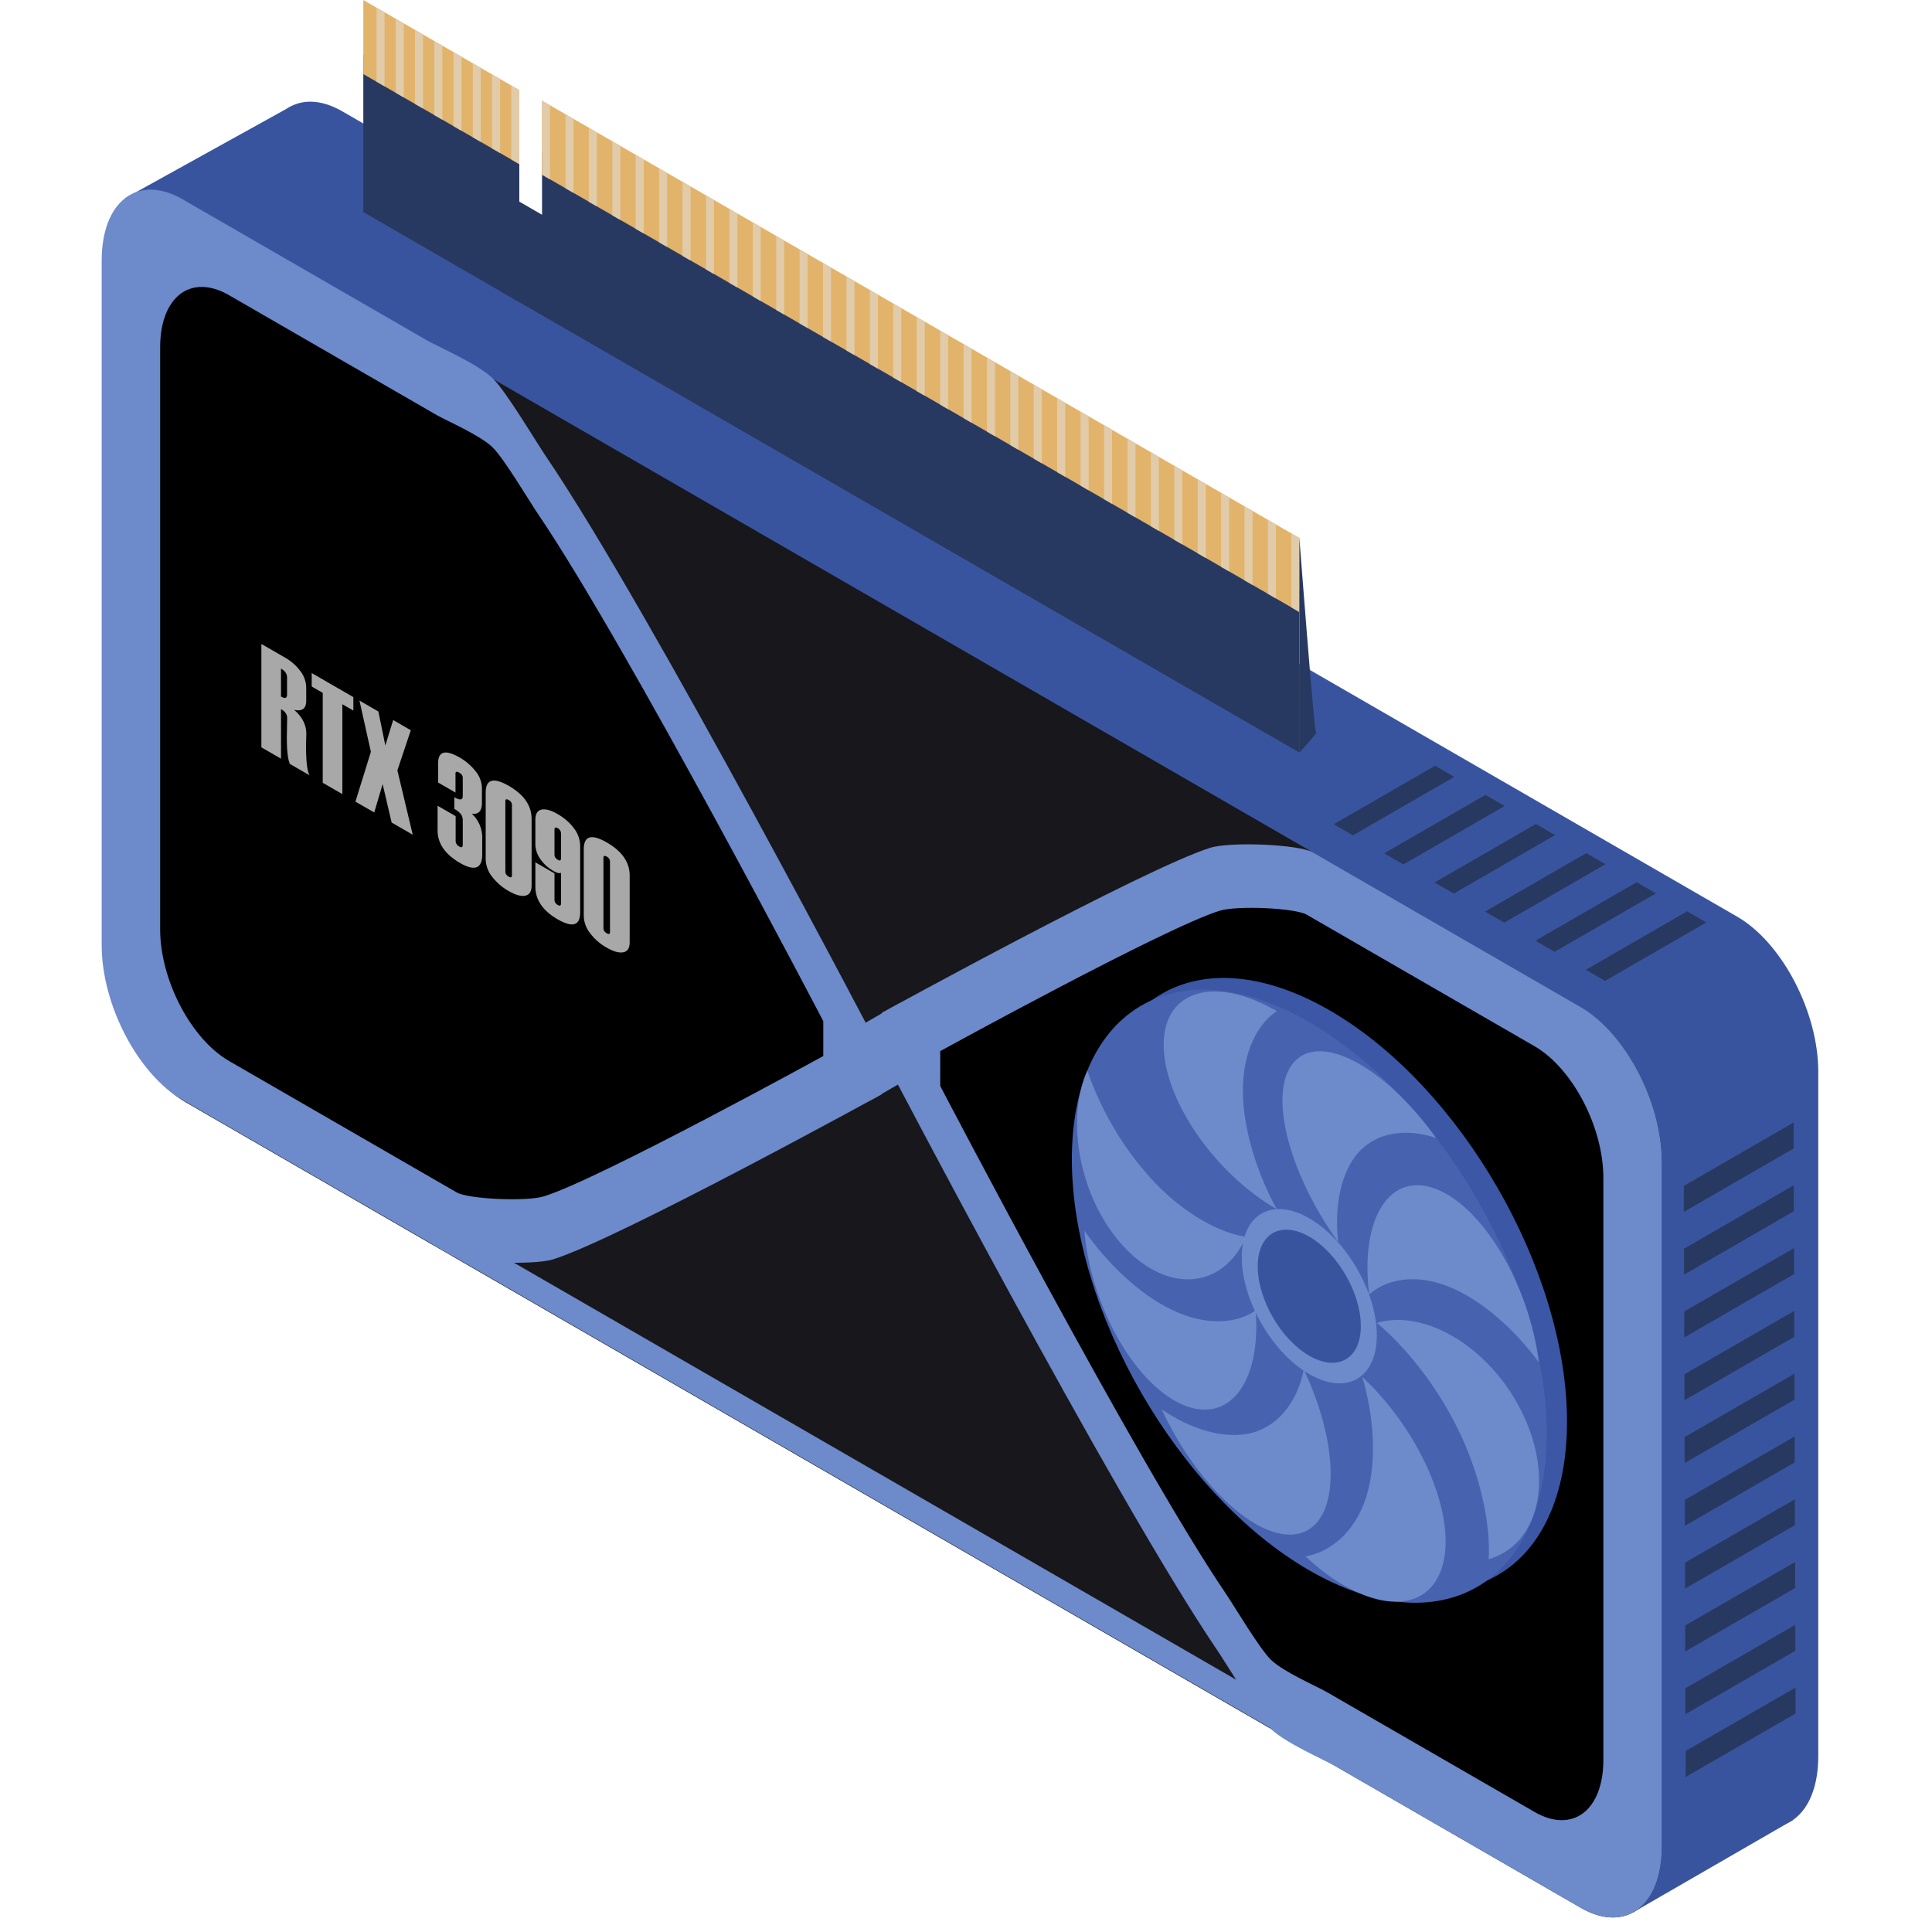
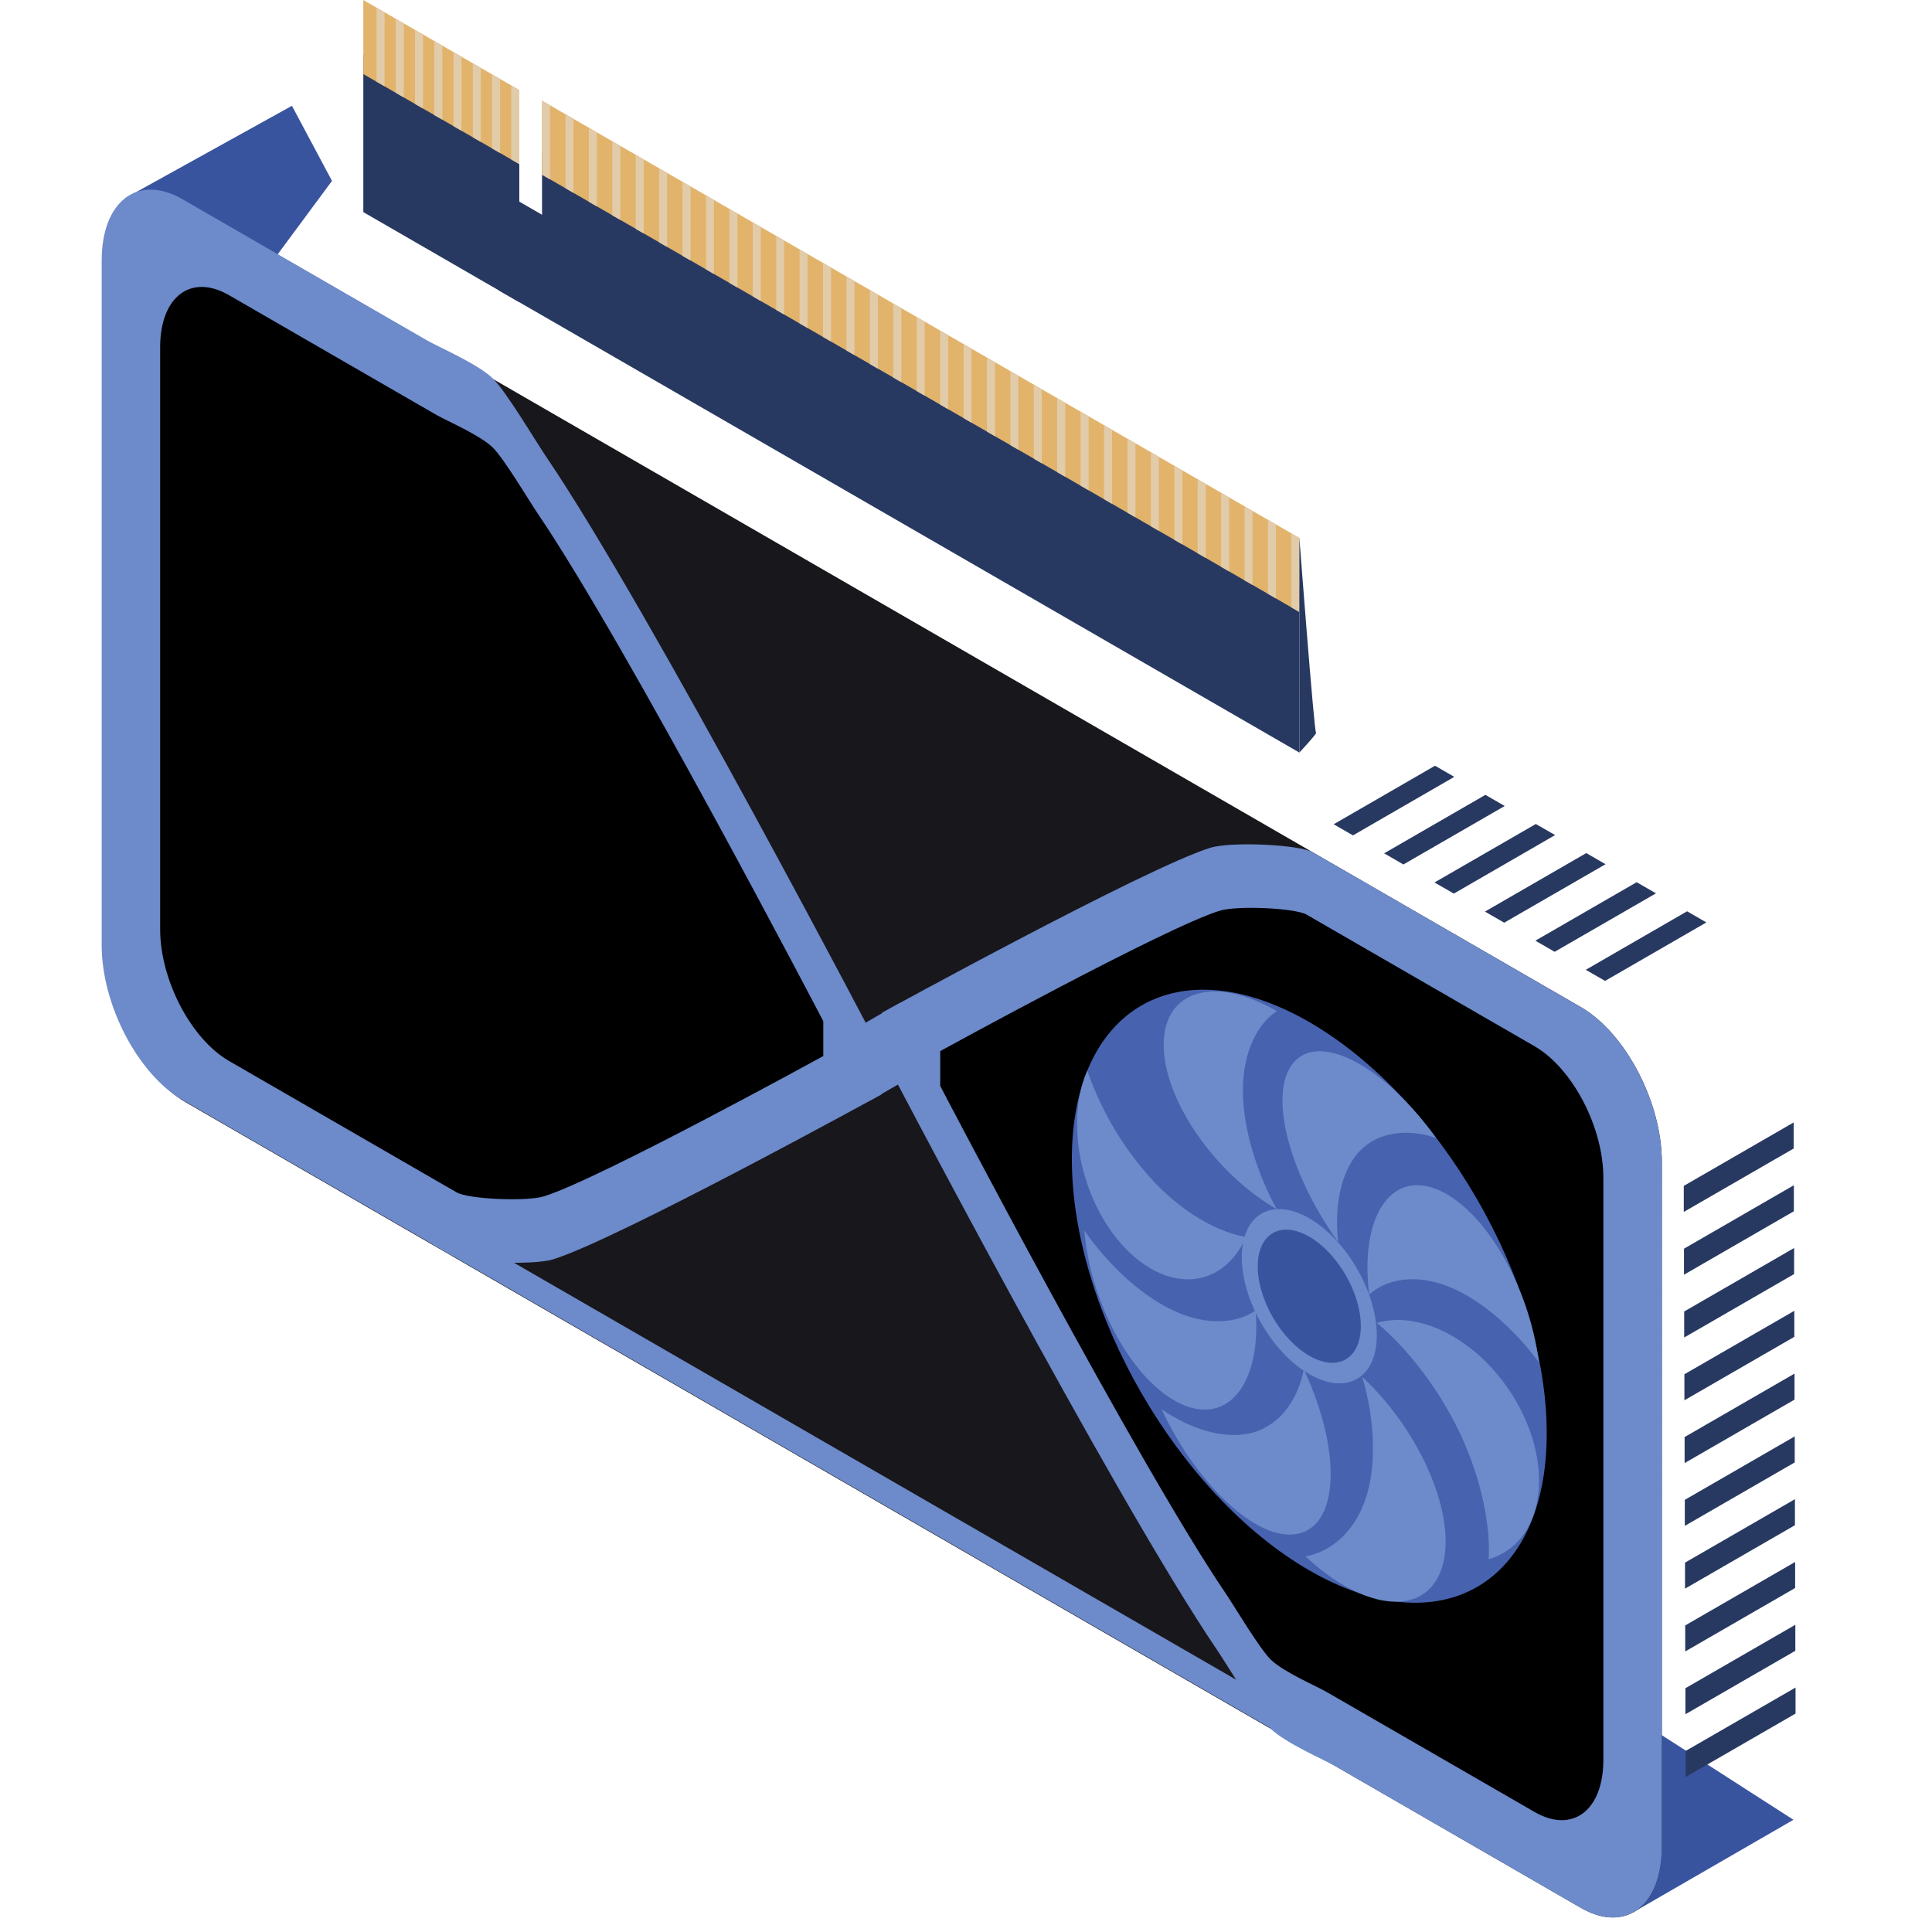
<svg xmlns="http://www.w3.org/2000/svg" width="800px" height="800px" viewBox="0 0 1024 1024" class="icon" version="1.1">
-   <path d="M963.719 567.97c0-31.636-19.24-68.419-42.954-82.109L181.491 59.042c-23.714-13.689-42.954 0.862-42.954 32.499v362.819c0 31.636 19.24 68.419 42.954 82.109l739.274 426.819c23.714 13.689 42.954-0.889 42.954-32.499V567.97z" fill="#39549F" />
  <path d="M66.237 105.095l88.495-49.017 21.235 39.801-37.43 50.58L66.237 105.095zM865.253 1013.787l85.315-49.26-77.393-49.745-7.923 99.005z" fill="#39549F" />
  <path d="M880.802 615.828c0-31.609-19.267-68.392-42.981-82.082L98.573 106.927C74.86 93.238 55.592 107.789 55.592 139.399v362.846c0 31.609 19.267 68.392 42.981 82.082l739.247 426.819c23.714 13.689 42.981-0.862 42.981-32.472V615.828z" fill="#18171C" />
  <path d="M467.348 558.269s-122.557-234.765-177.907-316.254c-5.309-7.815-21.208-34.654-28.295-41.499-8.003-7.707-28.672-16.546-35.059-20.237L96.849 105.661C73.135 91.971 53.895 106.523 53.895 138.159v362.819c0 31.636 19.24 68.419 42.954 82.109l141.986 81.947c7.249 4.204 43.52 5.821 54.407 2.425 34.439-10.725 174.107-87.471 174.107-87.471v-21.72z m-30.989-17.031s-104.179-199.572-151.229-268.854c-4.527-6.656-18.028-29.453-24.064-35.301-6.791-6.548-24.387-14.067-29.804-17.192L121.398 156.456c-20.157-11.641-36.514 0.728-36.514 27.621v308.467c0 26.867 16.357 58.152 36.514 69.794l120.697 69.686c6.171 3.557 36.999 4.931 46.242 2.048 29.292-9.108 148.022-74.348 148.022-74.348v-18.486z" fill="#6D8ACA" />
  <path d="M467.348 558.538s122.557 234.765 177.907 316.254c5.309 7.815 21.208 34.654 28.295 41.526 8.003 7.707 28.672 16.546 35.059 20.237l129.213 74.59c23.714 13.689 42.981-0.862 42.981-32.472V615.828c0-31.609-19.267-68.392-42.981-82.082l-141.959-81.974c-7.249-4.204-43.52-5.821-54.407-2.425-34.439 10.725-174.107 87.471-174.107 87.471v21.72z m30.989 17.031s104.179 199.572 151.229 268.854c4.527 6.656 18.028 29.48 24.064 35.301 6.791 6.548 24.387 14.067 29.804 17.219l109.864 63.407c20.157 11.641 36.514-0.728 36.514-27.621V624.29c0-26.893-16.357-58.152-36.514-69.794l-120.697-69.686c-6.171-3.584-36.999-4.958-46.242-2.075-29.292 9.135-148.022 74.375-148.022 74.375v18.459z" fill="#6D8ACA" />
  <path d="M436.359 541.238s-104.179-199.572-151.229-268.854c-4.527-6.656-18.028-29.453-24.064-35.301-6.791-6.548-24.387-14.067-29.804-17.192L121.398 156.456c-20.157-11.641-36.514 0.728-36.514 27.621v308.467c0 26.867 16.357 58.152 36.514 69.794l120.697 69.686c6.171 3.557 36.999 4.931 46.242 2.048 29.292-9.108 148.022-74.348 148.022-74.348v-18.486zM498.338 575.569s104.179 199.572 151.229 268.854c4.527 6.656 18.028 29.48 24.064 35.301 6.791 6.548 24.387 14.067 29.804 17.219l109.864 63.407c20.157 11.641 36.514-0.728 36.514-27.621V624.29c0-26.893-16.357-58.152-36.514-69.794l-120.697-69.686c-6.171-3.584-36.999-4.958-46.242-2.075-29.292 9.135-148.022 74.375-148.022 74.375v18.459z" />
  <path d="M476.726 531.699l-34.115 19.699 18.459 32.013 28.672-16.546-13.016-35.166z" fill="#6D8ACA" />
-   <path d="M164.136 410.947l-10.429-6.009c-1.132-2.21-1.671-6.925-1.671-14.201v-0.081l0.054-3.234 0.108-6.925c0-1.859-1.078-3.422-3.261-4.662v26.274l-10.402-6.009v-54.784l12.854 7.411a26.085 26.085 0 0 1 7.653 6.764 14.713 14.713 0 0 1 3.261 9.243v6.575c0 4.258-2.129 5.901-6.44 4.904 4.312 3.692 6.494 7.949 6.494 12.8l-0.162 5.901c0 8.785 0.647 14.12 1.94 16.034z m-11.992-42.819v-9.054c0-1.913-1.051-3.476-3.207-4.716v14.821c2.156 1.24 3.207 0.889 3.207-1.051zM187.284 376.616l-5.821-3.368v47.643l-10.402-6.009v-47.643l-5.848-3.368v-7.141l22.07 12.746v7.141zM218.759 442.422l-11.183-6.467-4.77-20.372-4.446 15.037-9.971-5.74 8.192-26.408-6.063-27.163 10.024 5.794 3.692 18.028 4.15-13.501 9.351 5.416-7.114 21.261 8.138 34.115zM231.936 427.062l9.566 5.524v12.989c0 1.347 0.62 2.371 1.886 3.099 1.24 0.728 1.886 0.431 1.886-0.916v-12.692a5.982 5.982 0 0 0-0.943-3.503 11.426 11.426 0 0 0-3.53-2.829v-6.171c2.964 1.698 4.473 1.509 4.473-0.647v-9.701c0-1.105-0.647-1.994-1.886-2.722-1.32-0.755-1.967-0.593-1.967 0.512v10.078l-9.216-5.336v-10.159c0-6.467 3.853-7.464 11.614-2.991 3.099 1.805 5.821 4.15 8.138 7.033a14.659 14.659 0 0 1 3.476 9.378v7.518c0 4.392-1.805 6.279-5.416 5.713a17.246 17.246 0 0 1 5.578 13.366v8.138c0 7.626-3.934 9.162-11.749 4.662-7.949-4.608-11.911-10.348-11.911-17.273v-13.069zM257.428 455.384V420.109c0-7.087 4.096-8.273 12.288-3.557 8.03 4.635 12.045 10.483 12.045 17.543v35.247c0 3.153-1.132 4.958-3.395 5.389-2.264 0.431-5.174-0.377-8.731-2.452a28.941 28.941 0 0 1-8.839-7.653 15.333 15.333 0 0 1-3.368-9.243z m13.905 8.596v-37.322c0-1.105-0.566-1.967-1.698-2.614-1.186-0.701-1.779-0.485-1.779 0.593v37.349c0 1.078 0.593 1.967 1.779 2.668 1.132 0.647 1.698 0.431 1.698-0.674zM283.756 457.054l10.132 5.848v13.959c0 1.186 0.593 2.129 1.752 2.803 1.132 0.647 1.698 0.377 1.698-0.808v-16.276c-0.755 0.485-2.129 0.135-4.177-1.051a20.938 20.938 0 0 1-6.791-6.225 13.851 13.851 0 0 1-2.614-7.949v-12.773c0-3.18 1.078-5.012 3.261-5.47 2.183-0.458 5.039 0.323 8.542 2.371 3.584 2.048 6.467 4.581 8.65 7.545a15.36 15.36 0 0 1 3.288 9.189v35.301c0 7.087-3.988 8.327-11.992 3.692-7.842-4.527-11.749-10.294-11.749-17.327v-12.827z m13.581-2.156v-13.15a3.072 3.072 0 0 0-1.698-2.776c-1.159-0.674-1.752-0.404-1.752 0.781v13.15c0 1.186 0.593 2.129 1.752 2.803 1.132 0.647 1.698 0.377 1.698-0.808zM309.41 485.403v-35.274c0-7.114 4.096-8.3 12.288-3.557 8.03 4.635 12.045 10.483 12.045 17.516v35.274c0 3.153-1.132 4.958-3.395 5.363-2.264 0.431-5.174-0.377-8.731-2.425a28.349 28.349 0 0 1-8.839-7.68 15.252 15.252 0 0 1-3.368-9.216z m13.905 8.596v-37.322c0-1.105-0.566-1.967-1.698-2.641-1.186-0.674-1.779-0.458-1.779 0.62v37.322c0 1.105 0.593 1.994 1.779 2.695 1.132 0.647 1.698 0.404 1.698-0.674z" fill="#A8A8A8" />
-   <path d="M704.728 535.498c69.443 40.098 125.817 137.782 125.817 217.977s-56.374 112.748-125.817 72.65c-69.47-40.098-125.844-137.782-125.844-217.977 0-80.168 56.374-112.748 125.844-72.65z" fill="#3B57A6" />
  <path d="M693.949 541.723c69.443 40.098 125.844 137.755 125.844 217.95 0 80.195-56.401 112.748-125.844 72.65s-125.844-137.755-125.844-217.95c0-80.195 56.401-112.748 125.844-72.65z" fill="#4762AF" />
  <path d="M693.949 645.713c19.752 11.399 35.786 39.181 35.786 61.979 0 22.797-16.034 32.04-35.786 20.642-19.752-11.399-35.786-39.155-35.786-61.952 0-22.824 16.034-32.067 35.786-20.669z" fill="#6D8ACA" />
  <path d="M693.949 655.468c15.091 8.704 27.325 29.912 27.325 47.347 0 17.408-12.234 24.468-27.325 15.764-15.091-8.704-27.325-29.912-27.325-47.32 0-17.435 12.234-24.495 27.325-15.791z" fill="#39549F" />
  <path d="M676.756 535.902c-33.118-19.133-59.985-11.102-59.985 17.866 0 28.995 26.867 68.069 59.985 87.175-9.944-17.974-18.001-41.957-18.001-62.922 0-20.938 8.057-35.597 18.001-42.119zM761.182 603.163c-27.055-37.645-60.685-55.835-74.995-40.61-14.336 15.225-3.988 58.125 23.094 95.771-2.075-17.731 0.889-37.026 11.237-48.047 10.348-10.995 26.489-11.965 40.664-7.114z" fill="#6D8ACA" />
  <path d="M815.616 722.082c-5.012-40.691-29.238-81.785-54.056-91.729-24.819-9.917-40.879 15.064-35.867 55.754 8.973-8.003 24.307-11.318 42.227-4.123 17.947 7.168 35.705 23.687 47.697 40.098z" fill="#6D8ACA" />
  <path d="M789.019 826.422c26.462-7.68 34.654-42.011 18.297-76.584-16.357-34.573-51.119-56.401-77.581-48.694 14.848 12.315 32.202 33.469 44.032 58.449 11.803 25.007 16.276 49.907 15.252 66.829zM691.901 824.913c31.636 29.534 64.054 32.202 72.354 5.955 8.327-26.274-10.617-71.572-42.253-101.133 5.982 19.968 8.138 44.679 2.129 63.65-6.009 18.971-19.24 29.292-32.229 31.528z" fill="#6D8ACA" />
  <path d="M615.667 746.954c19.725 42.092 52.655 71.518 73.459 65.698 20.776-5.821 21.639-44.733 1.913-86.824-2.883 15.091-11.938 29.211-26.974 33.442-15.037 4.204-33.684-2.156-48.397-12.315z" fill="#6D8ACA" />
  <path d="M574.733 652.207c3.099 38.966 25.923 80.115 50.984 91.81 25.061 11.695 42.873-10.456 39.801-49.448-9.674 6.764-25.6 8.461-43.709 0-18.109-8.435-35.544-25.735-47.077-42.361z" fill="#6D8ACA" />
  <path d="M576.323 567.431c-12.207 27.54-3.261 69.659 19.941 93.992 23.202 24.307 51.981 21.693 64.189-5.875-13.474-2.021-31.933-11.507-48.694-29.076a165.834 165.834 0 0 1-35.436-59.042z" fill="#6D8ACA" />
  <path d="M275.24 76.665L192.566 28.941v83.483l82.675 47.751V76.665z" fill="#283961" />
  <path d="M275.24 47.751L192.566 0v39.262l82.675 47.724V47.751z" fill="#E2B36B" />
  <path d="M203.83 6.494L199.572 4.042v39.262l4.258 2.452V6.494zM214.016 12.396L209.758 9.944v39.235l4.258 2.479V12.396zM224.229 18.297L219.971 15.818v39.262l4.258 2.452V18.297zM234.442 24.172L230.157 21.72v39.262l4.285 2.452V24.172zM244.628 30.073l-4.258-2.479v39.262l4.258 2.479V30.073zM254.841 35.948l-4.258-2.452V72.758l4.258 2.452V35.948zM265.054 41.849l-4.285-2.452v39.262l4.285 2.452V41.849zM275.24 47.751l-4.258-2.479v39.262l4.258 2.452V47.751z" fill="#E1CBA9" />
  <path d="M287.286 113.826l-22.744-13.15v53.329l22.744 13.123V113.826zM688.694 312.563L287.286 80.788v86.339l401.408 231.747v-86.312z" fill="#283961" />
  <path d="M688.694 285.13L287.286 53.356v39.235l401.408 231.774v-39.235z" fill="#E2B36B" />
  <path d="M291.544 55.835l-4.258-2.479v39.262l4.258 2.479V55.835zM303.966 63.003l-4.258-2.479v39.262l4.258 2.452V63.003zM316.362 70.144l-4.258-2.452v39.262l4.258 2.452V70.144zM328.785 77.312l-4.258-2.452v39.262l4.258 2.452V77.312zM341.208 84.48l-4.285-2.452v39.262l4.285 2.452V84.48zM353.603 91.648l-4.258-2.452v39.262l4.258 2.452V91.648zM366.026 98.816l-4.285-2.452v39.262l4.285 2.452V98.816zM378.422 105.984l-4.258-2.452v39.235l4.258 2.479V105.984zM390.845 113.152l-4.258-2.452v39.235l4.258 2.479V113.152zM403.24 120.32l-4.258-2.479V157.103l4.258 2.479V120.32zM415.663 127.488l-4.258-2.479v39.262l4.258 2.479V127.488zM428.059 134.656l-4.258-2.479v39.262l4.258 2.452V134.656zM440.482 141.824l-4.258-2.479v39.262l4.258 2.452V141.824zM452.904 148.965l-4.285-2.452v39.262l4.285 2.452V148.965zM465.3 156.133l-4.258-2.452V192.943l4.258 2.452V156.133zM477.723 163.301l-4.285-2.452v39.262l4.285 2.452V163.301zM490.119 170.469l-4.258-2.452v39.262l4.258 2.452V170.469zM502.541 177.637l-4.258-2.452v39.262l4.258 2.452V177.637zM514.937 184.805l-4.258-2.452v39.235l4.258 2.479V184.805zM527.36 191.973l-4.258-2.452v39.235l4.258 2.479V191.973zM539.783 199.141l-4.285-2.479v39.262l4.285 2.479V199.141zM552.179 206.309l-4.258-2.479v39.262l4.258 2.479V206.309zM564.601 213.477l-4.285-2.479v39.262l4.285 2.452V213.477zM576.997 220.645l-4.258-2.479v39.262l4.258 2.452V220.645zM589.42 227.786l-4.258-2.452v39.262l4.258 2.452V227.786zM601.816 234.954l-4.258-2.452v39.262l4.258 2.452V234.954zM614.238 242.122l-4.258-2.452v39.262l4.258 2.452V242.122zM626.634 249.29l-4.258-2.452v39.262l4.258 2.452V249.29zM639.057 256.458l-4.258-2.452v39.262l4.258 2.452V256.458zM651.48 263.626l-4.285-2.452v39.235l4.285 2.479V263.626zM663.875 270.794l-4.258-2.452v39.235l4.258 2.479v-39.262zM676.298 277.962l-4.285-2.479v39.262l4.285 2.479v-39.262zM688.694 285.13l-4.258-2.479v39.262l4.258 2.479v-39.262z" fill="#E1CBA9" />
  <path d="M688.694 285.13s7.869 103.235 8.839 103.235c0.943 0-8.839 10.509-8.839 10.509" fill="#283961" />
  <path d="M688.694 909.635L229.268 644.365v15.144l459.426 265.27v-15.144z" fill="#6D8ACA" />
  <path d="M760.589 405.854l-53.706 31.016 10.213 5.901 53.706-31.016-10.213-5.901zM787.294 421.295l-53.679 30.989 10.213 5.901 53.706-30.989-10.24-5.901zM814.026 436.736l-53.706 30.989 10.24 5.901 53.679-31.016-10.213-5.875zM840.758 452.15l-53.706 31.016 10.213 5.875 53.706-30.989-10.213-5.901zM867.463 467.591l-53.679 30.989 10.213 5.901 53.706-30.989-10.24-5.901zM894.195 483.005l-53.706 31.016 10.24 5.875 53.679-30.989-10.213-5.901zM950.676 594.917l-58.233 33.63v13.797l58.233-33.603v-13.824zM950.784 628.197l-58.233 33.63v13.797l58.233-33.63v-13.797zM950.919 661.477l-58.26 33.63v13.797l58.26-33.63v-13.797zM951.027 694.757L892.766 728.387v13.797l58.26-33.63v-13.797zM951.134 728.037l-58.26 33.63v13.797l58.26-33.63v-13.797zM951.242 761.317L892.982 794.947v13.797l58.26-33.63v-13.797zM951.35 794.597l-58.26 33.63v13.797l58.26-33.63v-13.797zM951.458 827.877l-58.26 33.63v13.797l58.26-33.63v-13.797zM951.565 861.157l-58.26 33.63v13.797l58.26-33.63v-13.797zM951.673 894.437l-58.26 33.603v13.824l58.26-33.63v-13.797z" fill="#283961" />
</svg>